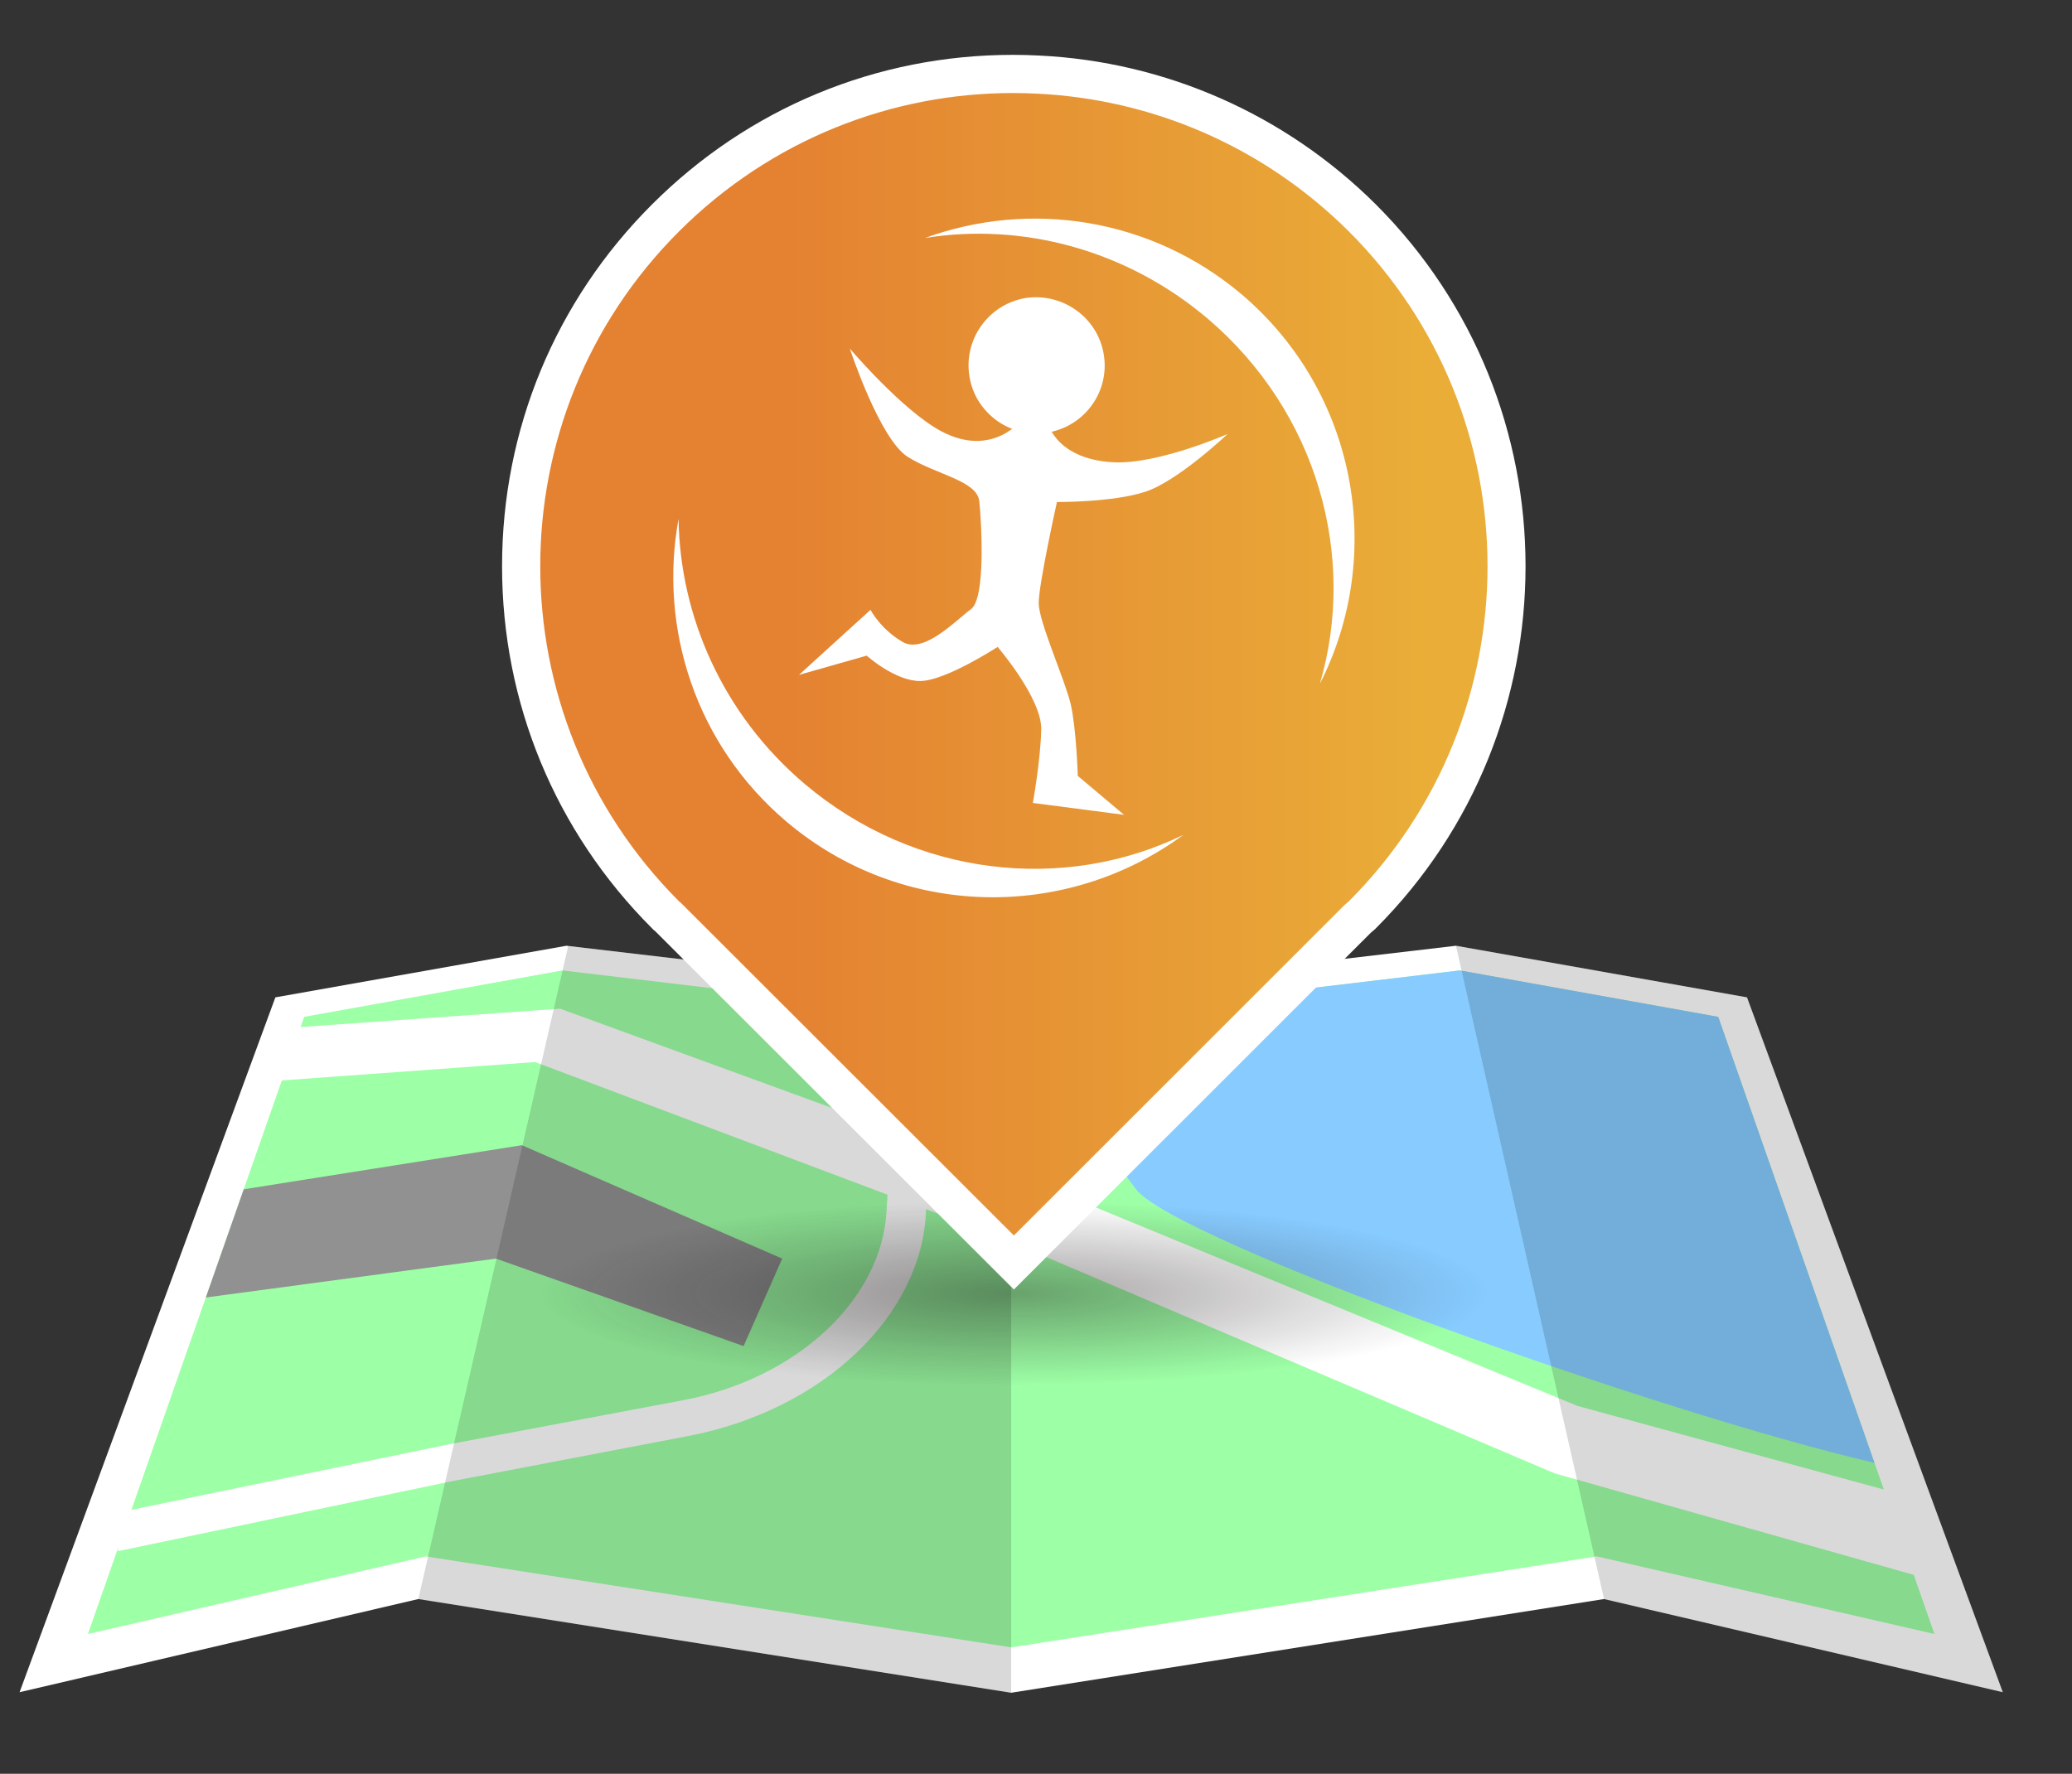
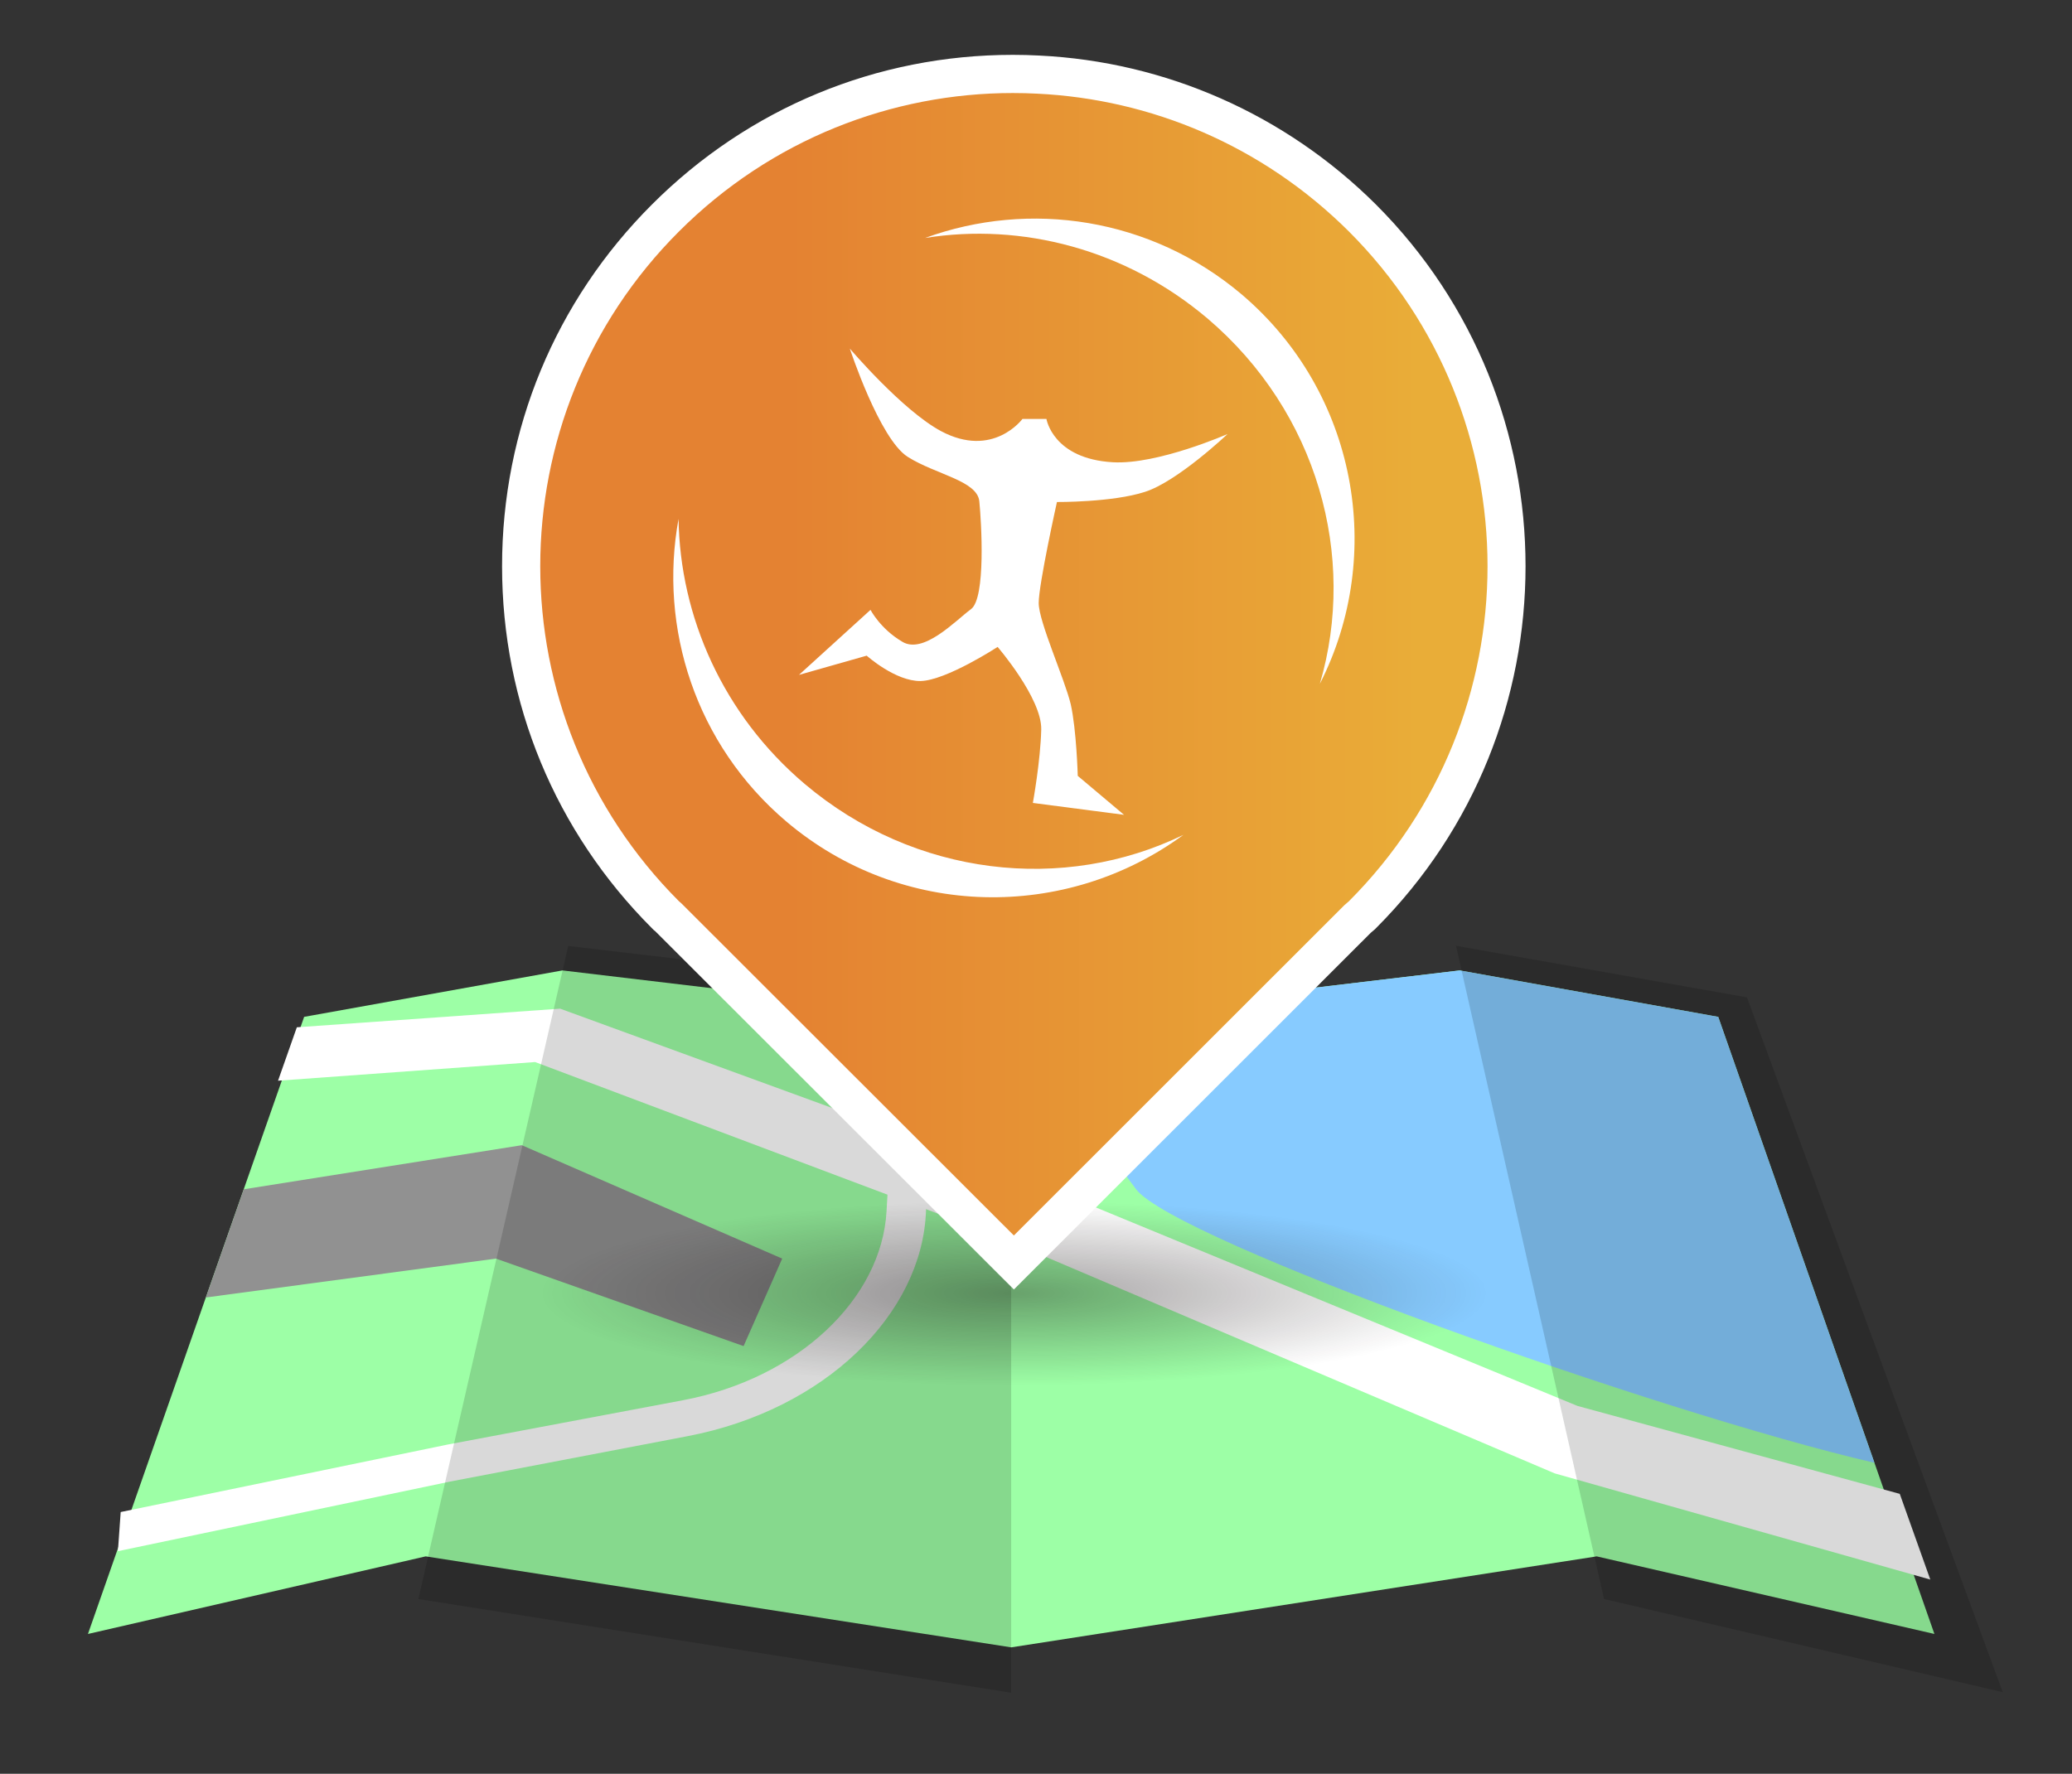
<svg xmlns="http://www.w3.org/2000/svg" version="1.1" id="Layer_1" x="0px" y="0px" viewBox="0 0 334 286" enable-background="new 0 0 334 286" xml:space="preserve">
  <rect x="0" y="0" width="334" height="286" fill="#333333" stroke="none" />
  <g>
-     <polygon fill="#FFFFFF" points="163,272.937 67.435,257.826 3.157,272.849 44.39,160.812 91.303,152.492 91.594,152.526    163,160.906 234.697,152.492 281.611,160.813 322.843,272.849 258.565,257.826  " />
    <polygon fill="#9DFFA6" points="276.974,163.957 311.822,263.458 257.382,250.947 163,265.617 68.617,250.947 14.178,263.458    49.026,163.957 90.663,156.47 163,165.077 174.533,163.709 235.308,156.47  " />
    <polygon fill="#FFFFFF" points="311.158,254.687 250.615,237.566 159.958,198.991 86.258,171.243 44.818,174.251 47.849,165.64    90.291,162.635 165.693,190.17 254.28,226.688 306.237,240.867  " />
    <polygon fill="#919191" points="39.289,191.76 84.113,184.65 126.088,202.937 119.865,217.042 79.945,202.937 33.179,209.204  " />
    <path fill="#FFFFFF" d="M19.008,250.109l0.447-6.31l52.805-10.902l37.815-7.122c18.634-3.508,32.039-16.41,32.831-30.461   l0.361-6.421h6.245l-0.247,6.421c-0.639,16.587-16.295,32.02-38.424,36.25l-38.297,7.323L19.008,250.109z" />
    <polygon opacity="0.15" points="91.594,152.526 67.435,257.826 163,272.937 163,160.906  " />
    <path fill="#87CBFF" d="M276.974,163.957l25.182,71.904c-35.185-8.173-112.734-35.909-119.02-44.101   c-6.923-9.024-10.796-18.343-8.604-28.051l60.775-7.239L276.974,163.957z" />
    <polygon opacity="0.15" points="234.697,152.492 258.565,257.826 322.843,272.849 281.611,160.813  " />
    <path fill="#FFFFFF" d="M199.524,63.194c0,19.054-15.446,34.5-34.499,34.5s-34.499-15.446-34.499-34.5s15.446-34.499,34.499-34.499   S199.524,44.141,199.524,63.194z" />
    <g>
      <radialGradient id="SVGID_1_" cx="226.529" cy="-2806.095" r="88.654" gradientTransform="matrix(0.862 0 0 0.168 -31.799 679.942)" gradientUnits="userSpaceOnUse">
        <stop offset="0" style="stop-color:#130C0E;stop-opacity:0.95" />
        <stop offset="1" style="stop-color:#130C0E;stop-opacity:0" />
      </radialGradient>
      <path opacity="0.4" fill="url(#SVGID_1_)" d="M239.783,208.493c0,8.232-34.185,14.927-76.351,14.927    c-42.16,0-76.369-6.695-76.369-14.927c0-8.182,34.209-14.877,76.369-14.877C205.598,193.616,239.783,200.311,239.783,208.493z" />
      <g>
        <linearGradient id="SVGID_2_" gradientUnits="userSpaceOnUse" x1="84.009" y1="107.741" x2="242.834" y2="107.741">
          <stop offset="0" style="stop-color:#E48232" />
          <stop offset="0.273" style="stop-color:#E48232" />
          <stop offset="0.859" style="stop-color:#E9A937" />
          <stop offset="0.909" style="stop-color:#E9AD38" />
          <stop offset="1" style="stop-color:#E9AD38" />
        </linearGradient>
        <path fill="url(#SVGID_2_)" d="M107.901,148.071c-0.108-0.108-0.216-0.224-0.323-0.312l-0.122-0.1l-0.18-0.165     c-15.004-15.013-23.268-34.97-23.268-56.196c0-21.227,8.264-41.172,23.27-56.161c14.971-14.971,34.854-23.217,55.986-23.217     c1.355,0,2.728,0.035,4.08,0.105c19.681,0.949,38.244,9.155,52.261,23.108c30.972,30.956,30.973,81.358,0.006,112.36     l-0.085,0.085l-0.279,0.238c-0.137,0.115-0.283,0.238-0.421,0.363l-55.393,55.379L107.901,148.071z" />
        <path fill="#FFFFFF" d="M163.265,15c1.307,0,2.616,0.034,3.921,0.101c18.268,0.88,36.263,8.295,50.247,22.216     c29.804,29.789,29.804,78.164,0,108.003c-0.224,0.191-0.496,0.416-0.736,0.638l-53.265,53.25l-53.355-53.314     c-0.191-0.192-0.416-0.416-0.624-0.574c-29.822-29.838-29.822-78.213,0-108.003C124.31,22.46,143.802,15,163.265,15      M163.265,8.844c-21.954,0-42.611,8.566-58.164,24.12c-15.585,15.568-24.17,36.286-24.17,58.336     c0,22.048,8.583,42.778,24.168,58.372l0.291,0.291l0.209,0.159c0.043,0.042,0.085,0.085,0.125,0.125l53.357,53.316l4.353,4.349     l4.352-4.35l53.163-53.148c0.1-0.089,0.205-0.176,0.302-0.258l0.182-0.154l0.186-0.158l0.172-0.173     c32.165-32.202,32.163-84.557-0.004-116.708c-14.567-14.501-33.849-23.025-54.303-24.01     C166.098,8.88,164.672,8.844,163.265,8.844L163.265,8.844z" />
      </g>
      <g>
-         <path fill="#FFFFFF" d="M156.279,60.745c0.975,5.913,6.616,9.973,12.617,8.997c5.97-1.006,10.02-6.633,9.03-12.577     c-0.984-6.009-6.649-10.006-12.617-9.11C159.308,49.078,155.272,54.752,156.279,60.745z" />
        <path fill="#FFFFFF" d="M129.71,126.396c-13.2-11.187-20.096-27.009-20.329-42.734c-3.227,17.563,2.749,36.389,17.365,48.791     c18.633,15.791,45.146,16.03,64.013,2.159C171.549,143.961,147.466,141.419,129.71,126.396z" />
        <path fill="#FFFFFF" d="M194.643,51.348c-13.202-11.171-29.925-15.47-45.524-12.977c16.838-6.137,36.366-3.291,51.013,9.078     c18.61,15.805,23.23,41.968,12.626,62.807C218.791,89.735,212.391,66.45,194.643,51.348z" />
        <path fill="#FFFFFF" d="M164.813,67.553c0,0-4.738,6.441-13.144,1.951c-6.233-3.356-14.679-13.297-14.679-13.297     s4.803,14.622,9.349,17.466c4.482,2.83,11.179,3.82,11.523,7.145c0.335,3.34,1.079,15.63-1.342,17.403     c-2.445,1.79-7.695,7.417-11.14,5.211c-3.484-2.062-5.058-5.098-5.058-5.098l-11.529,10.483l10.914-3.1     c0,0,4.635,4.155,8.695,4.091c4.13-0.097,12.41-5.499,12.41-5.499s7.127,8.279,7.032,13.297c-0.113,5.05-1.35,11.858-1.35,11.858     l14.694,1.918l-7.456-6.281c0,0-0.206-7.431-1.134-11.554c-0.975-4.077-5.162-13.297-5.162-16.318     c0-3.068,2.941-16.285,2.941-16.285s8.942,0.064,14.167-1.63c5.25-1.663,13.336-9.333,13.336-9.333s-11.266,4.954-18.466,4.554     c-9.701-0.543-10.731-6.985-10.731-6.985H164.813z" />
      </g>
    </g>
  </g>
</svg>